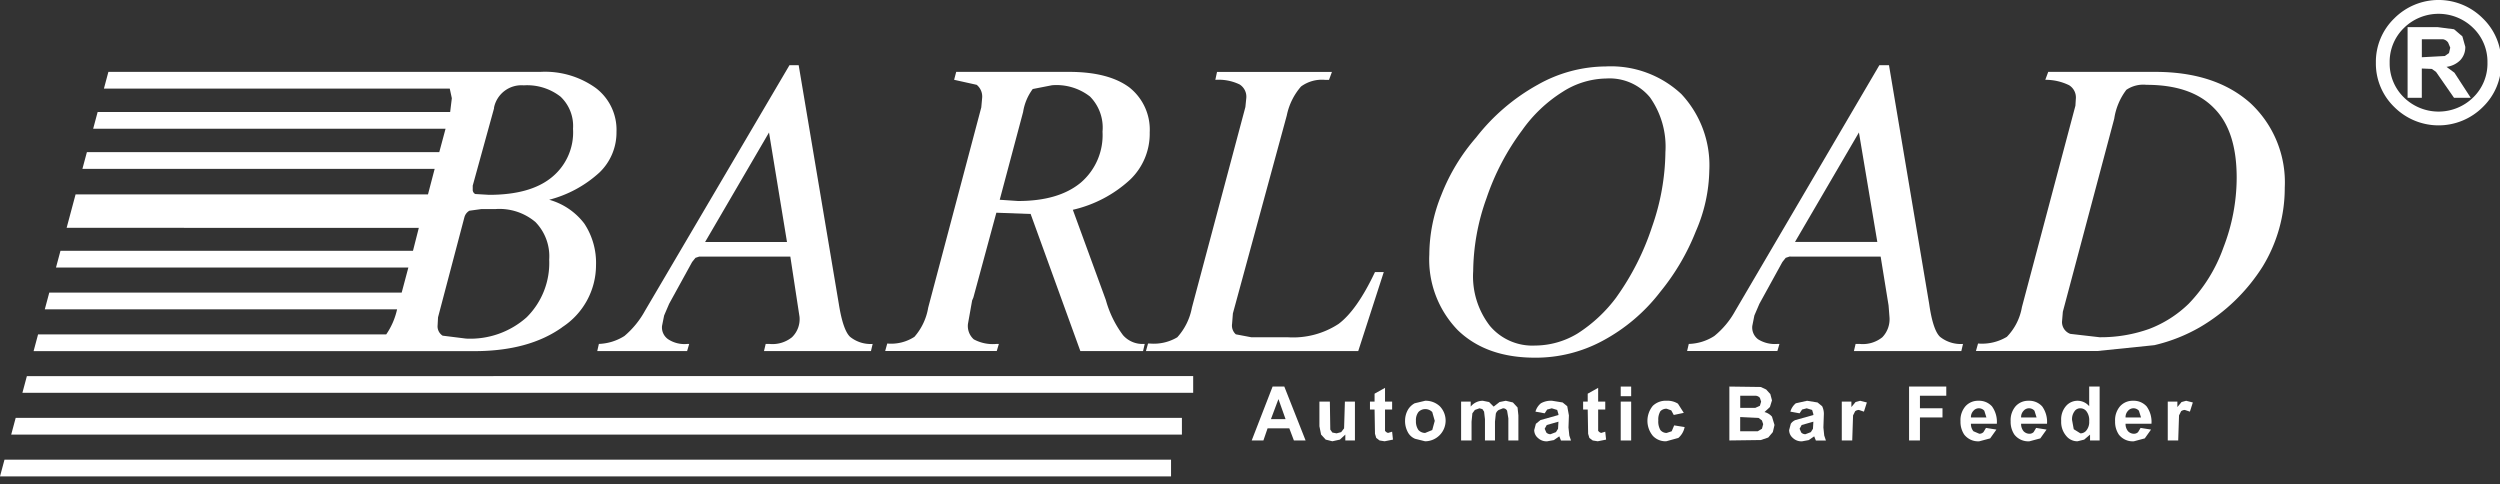
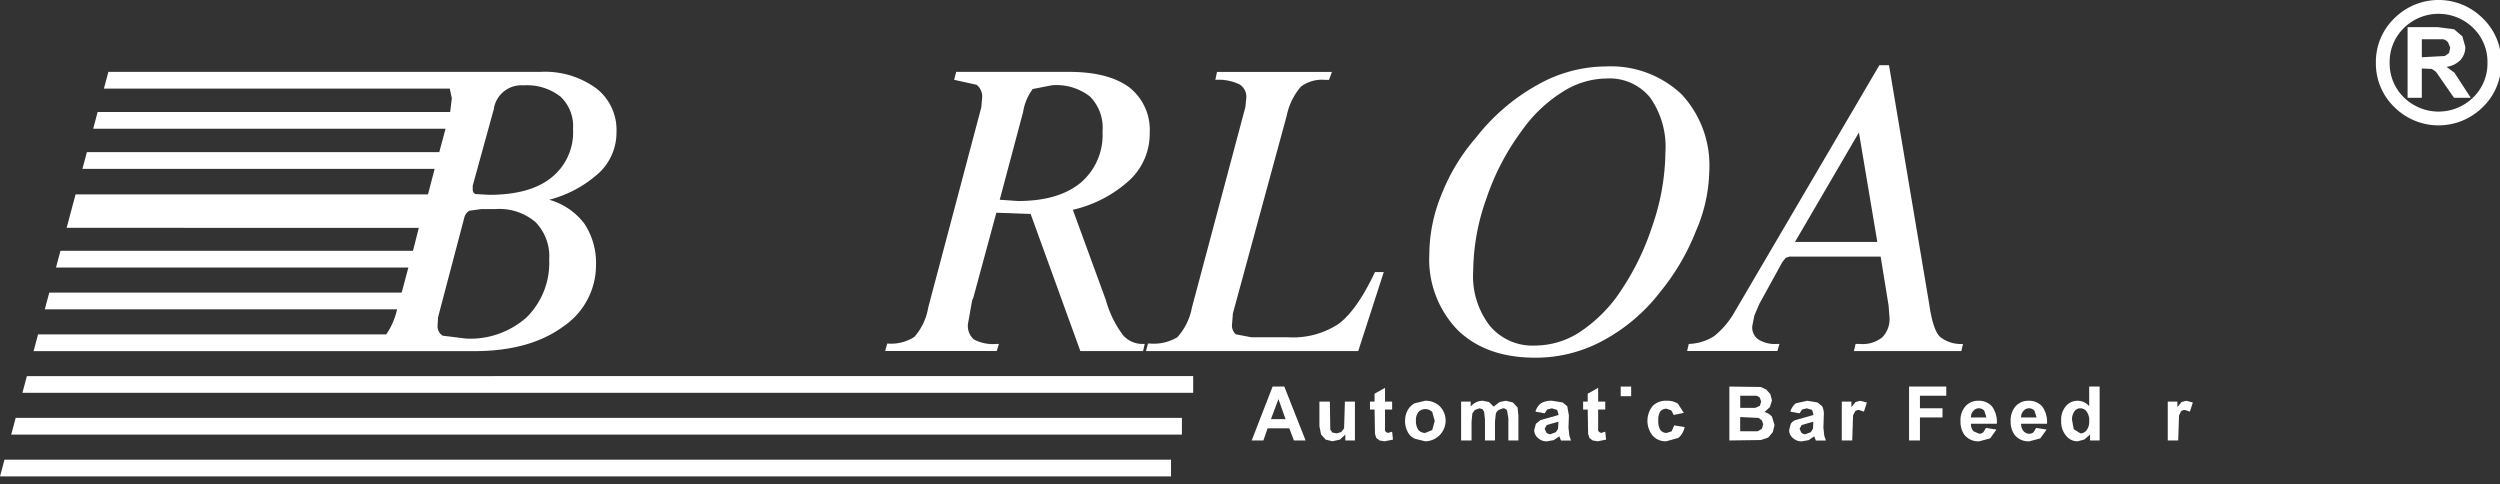
<svg xmlns="http://www.w3.org/2000/svg" id="组_50" data-name="组 50" width="284" height="55" viewBox="0 0 284 55">
  <rect x="0" y="0" width="284" height="55" fill="#333333" stroke="none" />
  <defs>
    <clipPath id="clip-path">
      <rect id="矩形_534" data-name="矩形 534" width="284" height="55" transform="translate(0)" fill="#fff" />
    </clipPath>
  </defs>
  <path id="路径_5" data-name="路径 5" d="M2286.133,698.037l-.333.427-.522.14-.476-.092-.237-.333-.048-3.183h-1.187v2.8l.19.949.522.569.759.189.855-.189.617-.569v.666h1.092V695h-1.14Z" transform="translate(-2133.445 -649.375)" fill="#fff" />
  <path id="路径_6" data-name="路径 6" d="M2168.533,668.977l-2.375,6.125h1.33l.474-1.378h2.469l.523,1.378h1.328l-2.419-6.125Zm-.19,3.7.854-2.278.809,2.278Z" transform="translate(-2023.966 -625.063)" fill="#fff" />
  <path id="路径_7" data-name="路径 7" d="M38.762,652.793h133v-1.9H39.27Z" transform="translate(-36.217 -608.168)" fill="#fff" />
  <g id="组_48" data-name="组 48">
    <g id="组_47" data-name="组 47" clip-path="url(#clip-path)">
-       <path id="路径_8" data-name="路径 8" d="M3450.694,127.963q-3.988-3.559-10.823-3.558h-12.155l-.333.9a6.093,6.093,0,0,1,2.708.617,1.638,1.638,0,0,1,.759,1.568l-.046.758-6.077,22.881a6.416,6.416,0,0,1-1.709,3.372,5.489,5.489,0,0,1-3.275.761l-.239.854h13.767l6.5-.666a19,19,0,0,0,5.175-2.04,20.929,20.929,0,0,0,7.123-6.884,17.1,17.1,0,0,0,2.516-8.972,12.277,12.277,0,0,0-3.894-9.592m-3.085,16.429a17.694,17.694,0,0,1-3.941,6.36,13.143,13.143,0,0,1-4.464,2.848,16.37,16.37,0,0,1-5.649.95l-3.323-.381a1.43,1.43,0,0,1-.948-1.376l.095-1.139,5.839-21.934a7.171,7.171,0,0,1,1.376-3.275,3.416,3.416,0,0,1,2.28-.569q5.127,0,7.689,2.657,2.563,2.565,2.564,7.88a22.016,22.016,0,0,1-1.519,7.978" transform="translate(-3195.037 -116.239)" fill="#fff" />
      <path id="路径_9" data-name="路径 9" d="M2433.855,693.555l-1.188.285a1.978,1.978,0,0,0-.806.808,2.529,2.529,0,0,0-.286,1.139,2.639,2.639,0,0,0,.286,1.281,1.637,1.637,0,0,0,.854.807l1.14.284a2.348,2.348,0,0,0,1.661-3.986,2.345,2.345,0,0,0-1.661-.618m.807,3.324-.807.332a1.048,1.048,0,0,1-.761-.332,1.707,1.707,0,0,1-.284-1.043,1.5,1.5,0,0,1,.284-1,1.045,1.045,0,0,1,.761-.334,1.1,1.1,0,0,1,.807.334l.285,1Z" transform="translate(-2271.959 -648.028)" fill="#fff" />
      <path id="路径_10" data-name="路径 10" d="M2009.214,147.145q-2.041,4.32-4.131,5.887a9.428,9.428,0,0,1-5.791,1.519h-4.13l-1.757-.333a1.34,1.34,0,0,1-.426-1.186l.093-1.188,6.125-22.5a7.183,7.183,0,0,1,1.615-3.276,4,4,0,0,1,2.706-.759h.474l.332-.9H1991.27l-.192.9a5.5,5.5,0,0,1,2.754.521,1.641,1.641,0,0,1,.76,1.567l-.1,1-6.075,22.786a6.887,6.887,0,0,1-1.662,3.371,5.216,5.216,0,0,1-3.085.713h-.238l-.237.854h24.116l2.9-8.972Z" transform="translate(-1853.016 -116.239)" fill="#fff" />
      <path id="路径_11" data-name="路径 11" d="M2372.875,676.274l-.19-.093-.143-.144v-2.422h.807v-.9h-.807v-1.565l-1.187.664v.9h-.523v.9h.523l.047,2.755.143.474.379.286.57.092.95-.189-.095-.9Z" transform="translate(-2215.204 -627.091)" fill="#fff" />
      <path id="路径_12" data-name="路径 12" d="M4123.783,2.09a7.1,7.1,0,0,0-10.065,0,6.856,6.856,0,0,0-2.088,5.031,6.868,6.868,0,0,0,2.088,5.034,7.112,7.112,0,0,0,10.065,0,6.87,6.87,0,0,0,2.088-5.034,6.858,6.858,0,0,0-2.088-5.031m-1.092,8.973a5.619,5.619,0,0,1-7.881,0,5.368,5.368,0,0,1-1.614-3.942,5.352,5.352,0,0,1,1.614-3.938,5.616,5.616,0,0,1,7.881,0,5.344,5.344,0,0,1,1.615,3.938,5.36,5.36,0,0,1-1.615,3.942" transform="translate(-3841.73 0)" fill="#fff" />
      <path id="路径_13" data-name="路径 13" d="M1544.826,155.311h-.285a4.566,4.566,0,0,1-2.564-.522,2.028,2.028,0,0,1-.662-1.757l.474-2.66.141-.331,2.611-9.638,3.895.144,5.647,15.571h7.122l.19-.806h-.19a2.935,2.935,0,0,1-2.278-1,11.956,11.956,0,0,1-1.947-3.987l-3.751-10.254a14.268,14.268,0,0,0,6.5-3.418,7.217,7.217,0,0,0,2.233-5.365,6.115,6.115,0,0,0-2.326-5.129q-2.376-1.755-6.838-1.755h-12.818l-.237.9,2.563.57a1.715,1.715,0,0,1,.618,1.518l-.095,1.046-6.029,22.74a6.706,6.706,0,0,1-1.566,3.323,4.841,4.841,0,0,1-3.087.761l-.236.854h12.675Zm2.754-26.348a5.87,5.87,0,0,1,1.094-2.611l2.183-.428a6.193,6.193,0,0,1,4.32,1.28,5.021,5.021,0,0,1,1.424,3.989,7.094,7.094,0,0,1-2.469,5.792q-2.518,2.09-7.121,2.088l-2.088-.141Z" transform="translate(-1431.355 -116.239)" fill="#fff" />
-       <path id="路径_14" data-name="路径 14" d="M1033.607,145.273h10.207l.236-.806h-.236a3.354,3.354,0,0,1-2.137-.522,1.63,1.63,0,0,1-.713-1.521l.238-1.186.569-1.329,2.611-4.747.379-.476.428-.143h10.351l1.043,6.837a2.86,2.86,0,0,1-.856,2.326,3.533,3.533,0,0,1-2.562.761h-.426l-.191.806H1064.7l.191-.806a3.709,3.709,0,0,1-2.564-.809q-.805-.759-1.281-3.75l-4.558-27.109h-1.044l-16.426,27.918a10.09,10.09,0,0,1-2.327,2.847,5.81,5.81,0,0,1-2.9.9Zm19.511-24.828,2.042,12.438h-9.3Z" transform="translate(-965.758 -105.395)" fill="#fff" />
      <path id="路径_15" data-name="路径 15" d="M19.381,725.122H152.374v-1.9H19.89Z" transform="translate(-18.109 -675.749)" fill="#fff" />
      <path id="路径_16" data-name="路径 16" d="M4171,51.512a2.708,2.708,0,0,0,1.568-.759,2.155,2.155,0,0,0,.569-1.519l-.333-1.187-.948-.807L4170,47h-3.418v8.024h1.615V51.7l1.139.047.474.334,2.043,2.943h1.9l-1.852-2.85Zm-2.8-1.092V48.38h2.421a.913.913,0,0,1,.569.38l.238.569-.143.617-.474.334Z" transform="translate(-3893.079 -43.917)" fill="#fff" />
      <path id="路径_17" data-name="路径 17" d="M3396.323,694.173a1.967,1.967,0,0,0-1.519-.618,1.91,1.91,0,0,0-1.471.618,2.415,2.415,0,0,0-.569,1.708,2.6,2.6,0,0,0,.426,1.52,2,2,0,0,0,1.709.758l1.235-.331.712-1-1.186-.189-.286.474a.642.642,0,0,1-.474.189l-.665-.285a1.267,1.267,0,0,1-.284-.855h2.942a3,3,0,0,0-.569-1.993m-2.373,1.28a1.026,1.026,0,0,1,.284-.758.814.814,0,0,1,1.235,0l.237.758Z" transform="translate(-3170.052 -648.028)" fill="#fff" />
      <path id="路径_18" data-name="路径 18" d="M118.183,153.411a8.409,8.409,0,0,0,3.846-7.026,8.078,8.078,0,0,0-1.33-4.748,7.563,7.563,0,0,0-3.989-2.706,13.455,13.455,0,0,0,5.7-3.087,6.29,6.29,0,0,0,1.945-4.605,5.956,5.956,0,0,0-2.325-4.983,9.865,9.865,0,0,0-6.315-1.852H66.635l-.508,1.9h39.287l.236,1.092-.19,1.568H65.414l-.509,1.9h40.032l-.713,2.657H64.193l-.509,1.9H103.7l-.759,2.9H62.908l-1.017,3.8H101.9l-.664,2.611H61.191l-.509,1.9h40.03l-.759,2.848H59.919l-.509,1.9H99.431a8.117,8.117,0,0,1-1.235,2.847H58.647l-.509,1.9h50.074q6.175,0,9.971-2.706m-10.159-16.094,2.421-8.783v-.094a3.177,3.177,0,0,1,3.37-2.516,6.172,6.172,0,0,1,4.178,1.28,4.581,4.581,0,0,1,1.425,3.657,6.573,6.573,0,0,1-2.47,5.553q-2.421,1.948-7.074,1.948l-1.565-.093a.535.535,0,0,1-.285-.523Zm-3.42,17.044a1.259,1.259,0,0,1-.569-1.187l.048-.9,2.991-11.348a1.232,1.232,0,0,1,.569-.759l1.378-.19h1.614a6.338,6.338,0,0,1,4.51,1.473,5.575,5.575,0,0,1,1.566,4.271,8.679,8.679,0,0,1-2.563,6.553,9.616,9.616,0,0,1-6.885,2.419Z" transform="translate(-54.322 -116.239)" fill="#fff" />
      <path id="路径_19" data-name="路径 19" d="M0,797.453H133.03v-1.9H.509Z" transform="translate(0 -743.332)" fill="#fff" />
      <path id="路径_20" data-name="路径 20" d="M3570.228,671.209a1.73,1.73,0,0,0-2.611-.047,2.32,2.32,0,0,0-.569,1.709,2.432,2.432,0,0,0,.569,1.709,1.623,1.623,0,0,0,1.283.614l.759-.189.666-.569v.666h1.089v-6.125h-1.186Zm-.284,2.706a.859.859,0,0,1-.712.379l-.759-.472-.191-1.044a1.494,1.494,0,0,1,.286-1,.764.764,0,0,1,.664-.331.862.862,0,0,1,.712.378,1.67,1.67,0,0,1,.284,1.091,1.5,1.5,0,0,1-.284,1" transform="translate(-3332.896 -625.064)" fill="#fff" />
      <path id="路径_21" data-name="路径 21" d="M2941.753,134.543l.9,5.554.1,1.283a2.955,2.955,0,0,1-.809,2.326,3.537,3.537,0,0,1-2.562.761h-.476l-.188.806h12.2l.19-.806a3.778,3.778,0,0,1-2.609-.809q-.807-.759-1.235-3.75L2942.7,112.8h-1.092l-16.379,27.918a9.6,9.6,0,0,1-2.373,2.847,5.613,5.613,0,0,1-2.9.9l-.19.806h10.254l.236-.806h-.236a3.569,3.569,0,0,1-2.183-.522,1.669,1.669,0,0,1-.666-1.521l.236-1.186.571-1.329,2.611-4.747.38-.476.427-.143Zm-2.468-14.1,2.089,12.438h-9.353Z" transform="translate(-2728.111 -105.395)" fill="#fff" />
      <path id="路径_22" data-name="路径 22" d="M3483.1,694.173a1.974,1.974,0,0,0-1.521-.618,1.916,1.916,0,0,0-1.471.618,2.425,2.425,0,0,0-.569,1.708,2.6,2.6,0,0,0,.427,1.52,2,2,0,0,0,1.71.758l1.233-.331.712-1-1.186-.189-.284.474a.647.647,0,0,1-.474.189.919.919,0,0,1-.666-.285,1.27,1.27,0,0,1-.284-.855h2.944a3.008,3.008,0,0,0-.569-1.993m-2.375,1.28a1.028,1.028,0,0,1,.284-.758.814.814,0,0,1,1.235,0l.238.758Z" transform="translate(-3251.13 -648.028)" fill="#fff" />
      <path id="路径_23" data-name="路径 23" d="M2996.793,671.875l.618-.571.236-.758-.188-.713-.474-.524-.62-.284-3.56-.048V675.1l3.56-.048.855-.285.522-.617.19-.808-.286-.947a1.66,1.66,0,0,0-.854-.522m-2.754-1.853h1.758a.678.678,0,0,1,.476.239l.141.425-.141.477-.522.236h-1.711Zm2.47,3.749-.475.286h-2v-1.615l2.09.1.38.285.143.425Z" transform="translate(-2796.349 -625.064)" fill="#fff" />
      <path id="路径_24" data-name="路径 24" d="M3188.917,693.7l-.474.569v-.618h-1.091v4.417h1.187l.094-2.849.238-.476a.707.707,0,0,1,.428-.144l.569.192.333-1.043-.76-.192Z" transform="translate(-2978.125 -648.028)" fill="#fff" />
      <path id="路径_25" data-name="路径 25" d="M3100.13,696.594l.047-1.376a2.025,2.025,0,0,0-.189-1.044l-.523-.426-1.186-.192-1.282.285a1.87,1.87,0,0,0-.617.95l1.045.189.285-.428.522-.14.618.187.141.477v.1l-2.041.57a1.168,1.168,0,0,0-.524.425l-.188.713a1.168,1.168,0,0,0,.426.9,1.411,1.411,0,0,0,1.046.378l.758-.14.617-.427.19.475h1.14l-.19-.569Zm-1.186.141-.238.382-.617.237a.645.645,0,0,1-.474-.189l-.19-.43.237-.426,1.329-.378Z" transform="translate(-2892.992 -648.028)" fill="#fff" />
      <path id="路径_26" data-name="路径 26" d="M3303.784,675.1h1.235v-2.614h2.562v-1.042h-2.562v-1.425h2.992v-1.044h-4.227Z" transform="translate(-3086.914 -625.064)" fill="#fff" />
-       <path id="路径_27" data-name="路径 27" d="M3663.894,694.173a1.969,1.969,0,0,0-1.519-.618,1.914,1.914,0,0,0-1.472.618,2.421,2.421,0,0,0-.57,1.708,2.59,2.59,0,0,0,.428,1.52,1.993,1.993,0,0,0,1.709.758l1.235-.331.711-1-1.187-.189-.284.474a.643.643,0,0,1-.474.189.914.914,0,0,1-.664-.285,1.264,1.264,0,0,1-.286-.855h2.944a3,3,0,0,0-.569-1.993m-2.375,1.28a1.024,1.024,0,0,1,.286-.758.812.812,0,0,1,1.233,0l.238.758Z" transform="translate(-3420.058 -648.028)" fill="#fff" />
      <path id="路径_28" data-name="路径 28" d="M2503.82,133.694a17.985,17.985,0,0,0,1.52-6.882,11.842,11.842,0,0,0-3.18-8.689,11.717,11.717,0,0,0-8.593-3.133,15.88,15.88,0,0,0-7.738,2.09,22.933,22.933,0,0,0-6.979,5.981,22.159,22.159,0,0,0-3.941,6.5,18.1,18.1,0,0,0-1.375,6.789,11.516,11.516,0,0,0,3.228,8.593q3.229,3.133,8.783,3.132a16.008,16.008,0,0,0,7.643-1.9,20.394,20.394,0,0,0,6.6-5.6,25.854,25.854,0,0,0,4.033-6.886m-9.019,7.5a16.7,16.7,0,0,1-4.415,4.13,9.392,9.392,0,0,1-4.843,1.377,6.3,6.3,0,0,1-5.127-2.233,9.183,9.183,0,0,1-1.9-6.219,25.034,25.034,0,0,1,1.521-8.309,27.706,27.706,0,0,1,4.036-7.69,16.125,16.125,0,0,1,4.6-4.368,9.426,9.426,0,0,1,4.984-1.518,5.95,5.95,0,0,1,4.938,2.137,9.688,9.688,0,0,1,1.758,6.216,26.387,26.387,0,0,1-1.52,8.5,29.489,29.489,0,0,1-4.036,7.975" transform="translate(-2311.163 -107.442)" fill="#fff" />
      <path id="路径_29" data-name="路径 29" d="M2741.73,676.274l-.191-.093-.142-.144v-2.422h.807v-.9h-.807v-1.565l-1.186.664v.9h-.522v.9h.522l.047,2.755.143.474.379.286.569.092.95-.189-.095-.9Z" transform="translate(-2559.847 -627.091)" fill="#fff" />
      <path id="路径_30" data-name="路径 30" d="M2658.953,696.594l.048-1.376-.189-1.044-.523-.426-1.188-.192a2.327,2.327,0,0,0-1.281.285,1.871,1.871,0,0,0-.618.95l1.045.189.285-.428.522-.14.617.187.141.477v.1l-2.039.57-.523.425-.19.713a1.167,1.167,0,0,0,.427.9,1.416,1.416,0,0,0,1.045.378l.76-.14.617-.427.19.475h1.138l-.19-.569Zm-1.187.141-.237.382-.618.237a.652.652,0,0,1-.474-.189l-.189-.43.238-.426,1.328-.378Z" transform="translate(-2480.773 -648.028)" fill="#fff" />
      <path id="路径_31" data-name="路径 31" d="M2853.8,697.022l-.57.189a.9.9,0,0,1-.712-.332,1.916,1.916,0,0,1-.238-1.091,1.813,1.813,0,0,1,.238-1.046.96.96,0,0,1,.712-.283l.521.189.285.522,1.14-.24-.664-1.044a2.224,2.224,0,0,0-1.282-.332,2.119,2.119,0,0,0-1.568.571,2.677,2.677,0,0,0,0,3.418,1.975,1.975,0,0,0,1.52.614l1.376-.379a2.158,2.158,0,0,0,.712-1.235l-1.186-.19Z" transform="translate(-2663.897 -648.029)" fill="#fff" />
-       <rect id="矩形_532" data-name="矩形 532" width="1.187" height="4.417" transform="translate(184.113 45.622)" fill="#fff" />
      <path id="路径_32" data-name="路径 32" d="M2534.406,693.748l-.807-.192-.712.144-.666.521-.52-.521-.712-.144a1.758,1.758,0,0,0-1.378.665v-.57h-1.09v4.417h1.187v-2.137l.094-.951.285-.381.521-.187.333.093.191.285.1.854v2.423h1.138v-2.137l.095-.9a.765.765,0,0,1,.333-.43l.474-.187a.491.491,0,0,1,.476.284l.141.854v2.518h1.14v-2.85l-.095-.9Z" transform="translate(-2362.54 -648.029)" fill="#fff" />
      <path id="路径_33" data-name="路径 33" d="M3753.033,693.7l-.475.569v-.618h-1.092v4.417h1.187l.094-2.849.236-.476a.709.709,0,0,1,.428-.144l.571.192.333-1.043-.76-.192Z" transform="translate(-3505.209 -648.028)" fill="#fff" />
      <rect id="矩形_533" data-name="矩形 533" width="1.187" height="1.094" transform="translate(184.113 43.914)" fill="#fff" />
    </g>
  </g>
</svg>